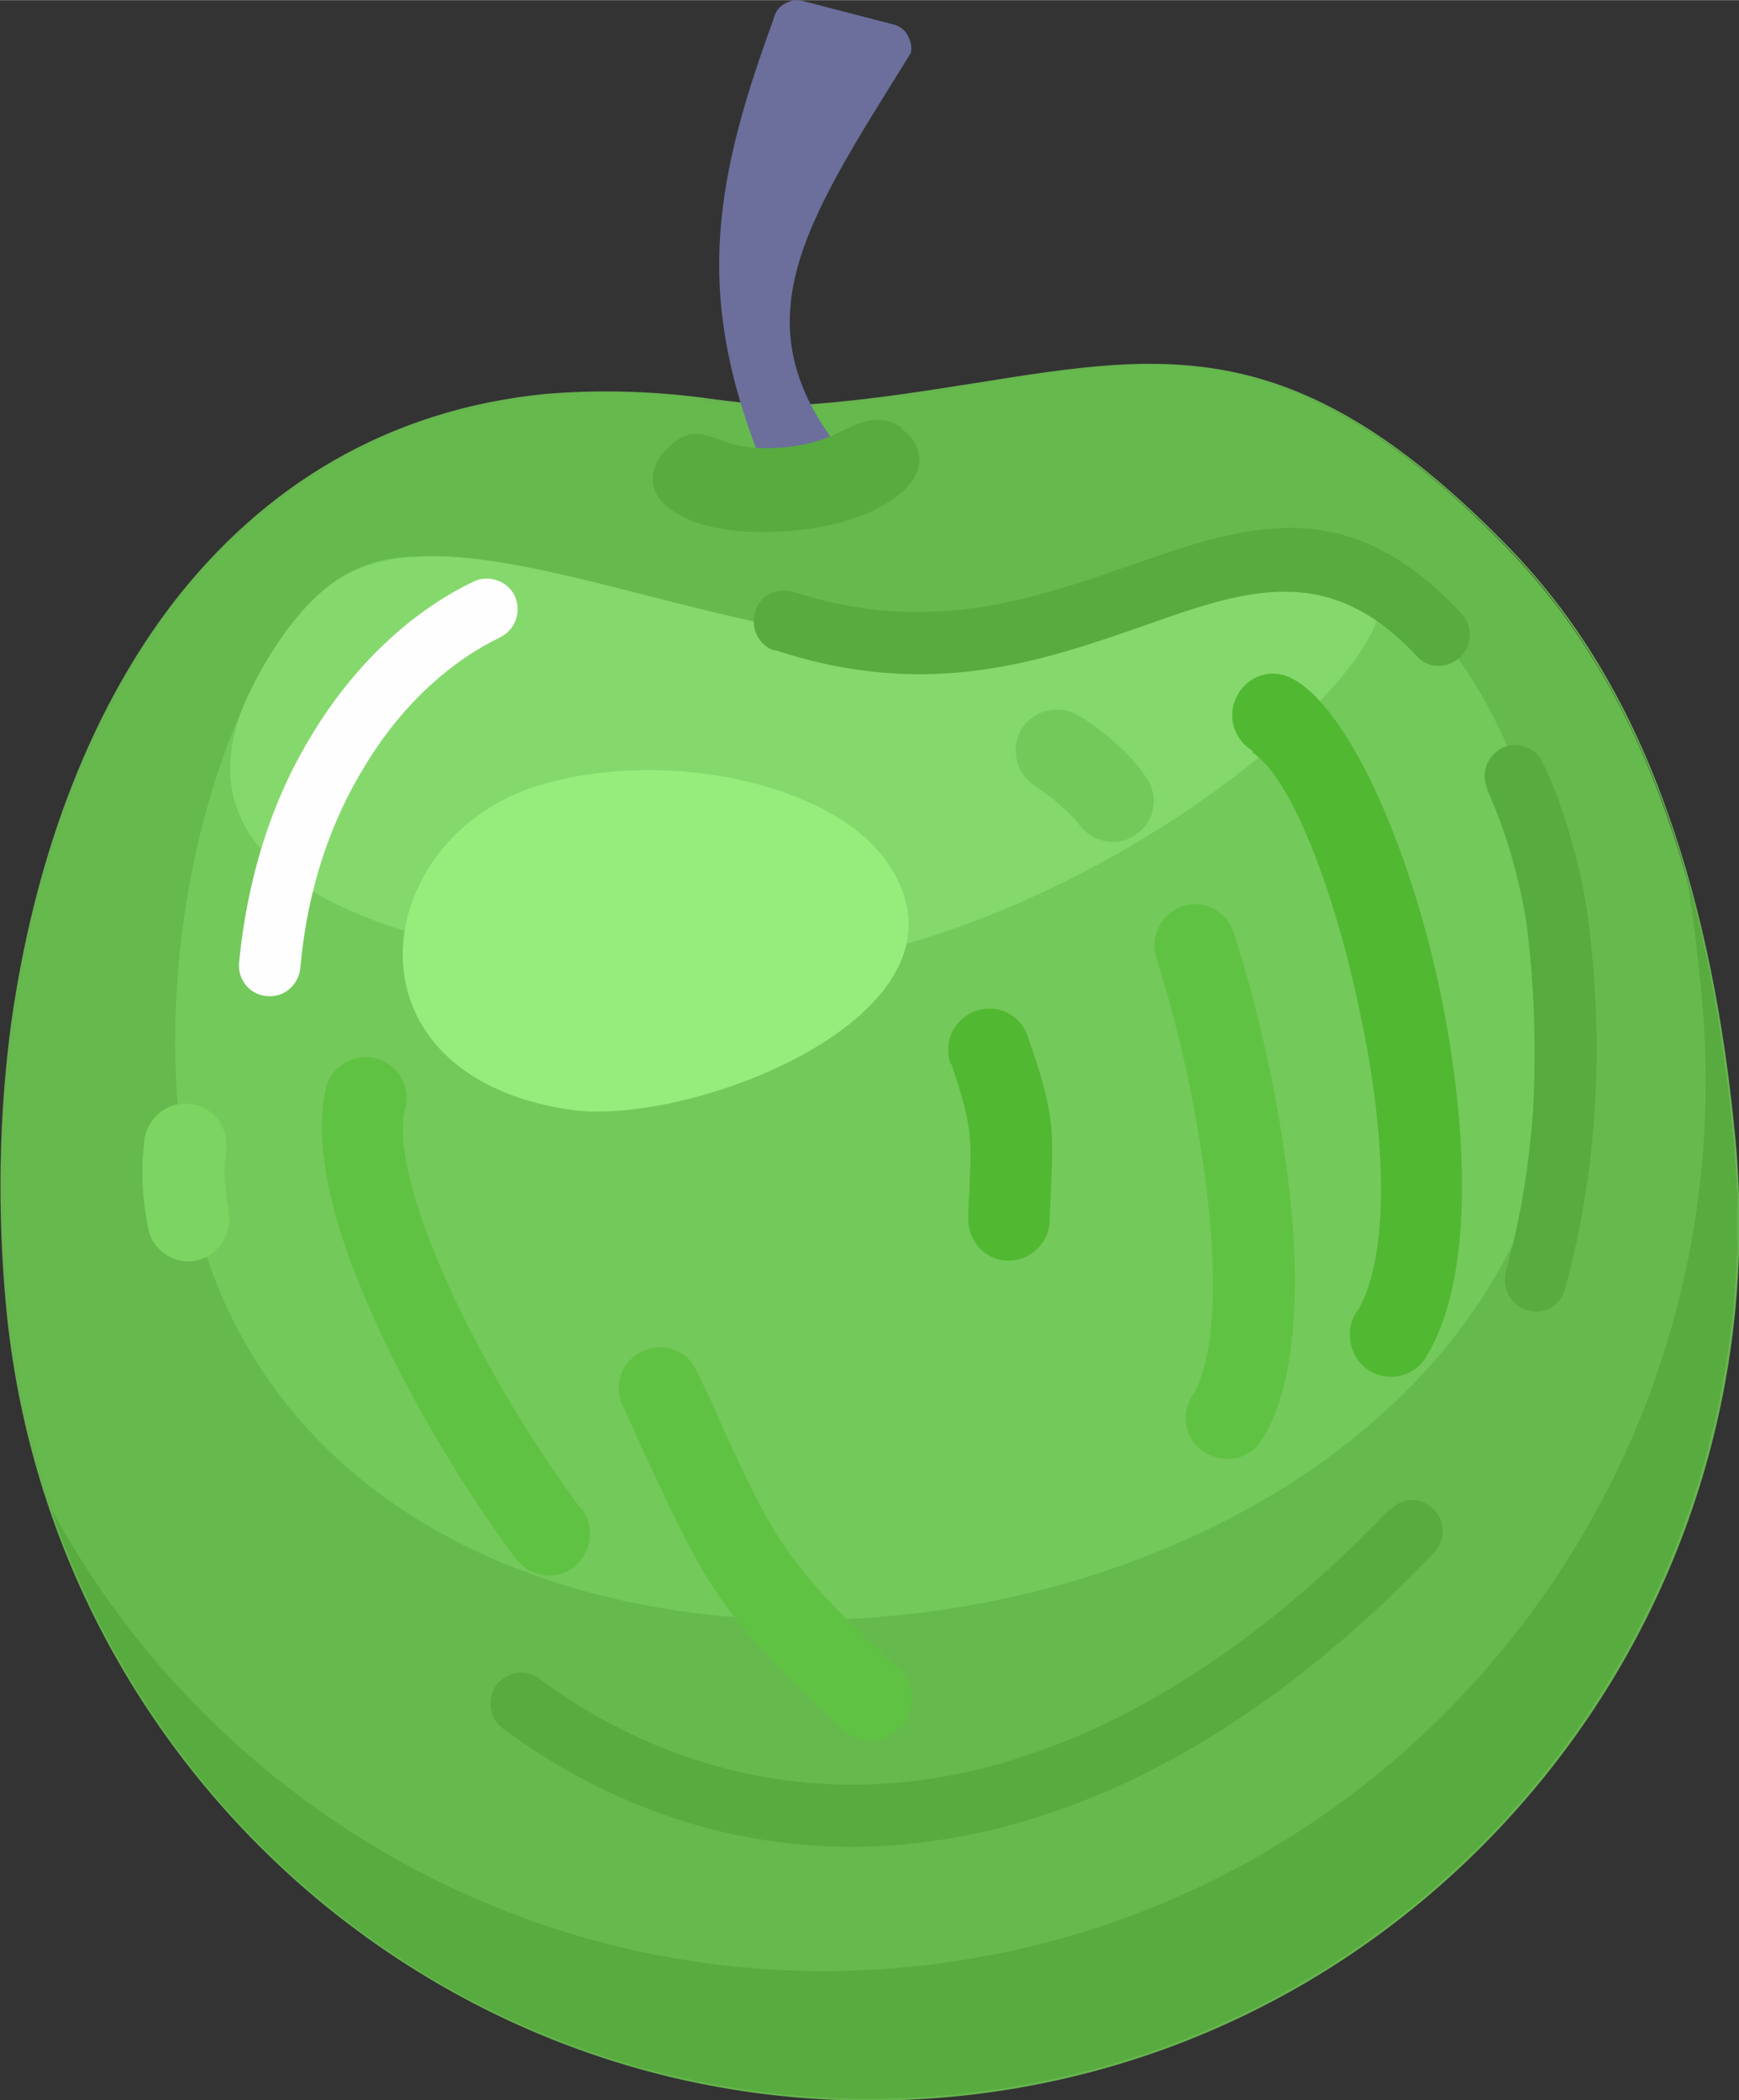
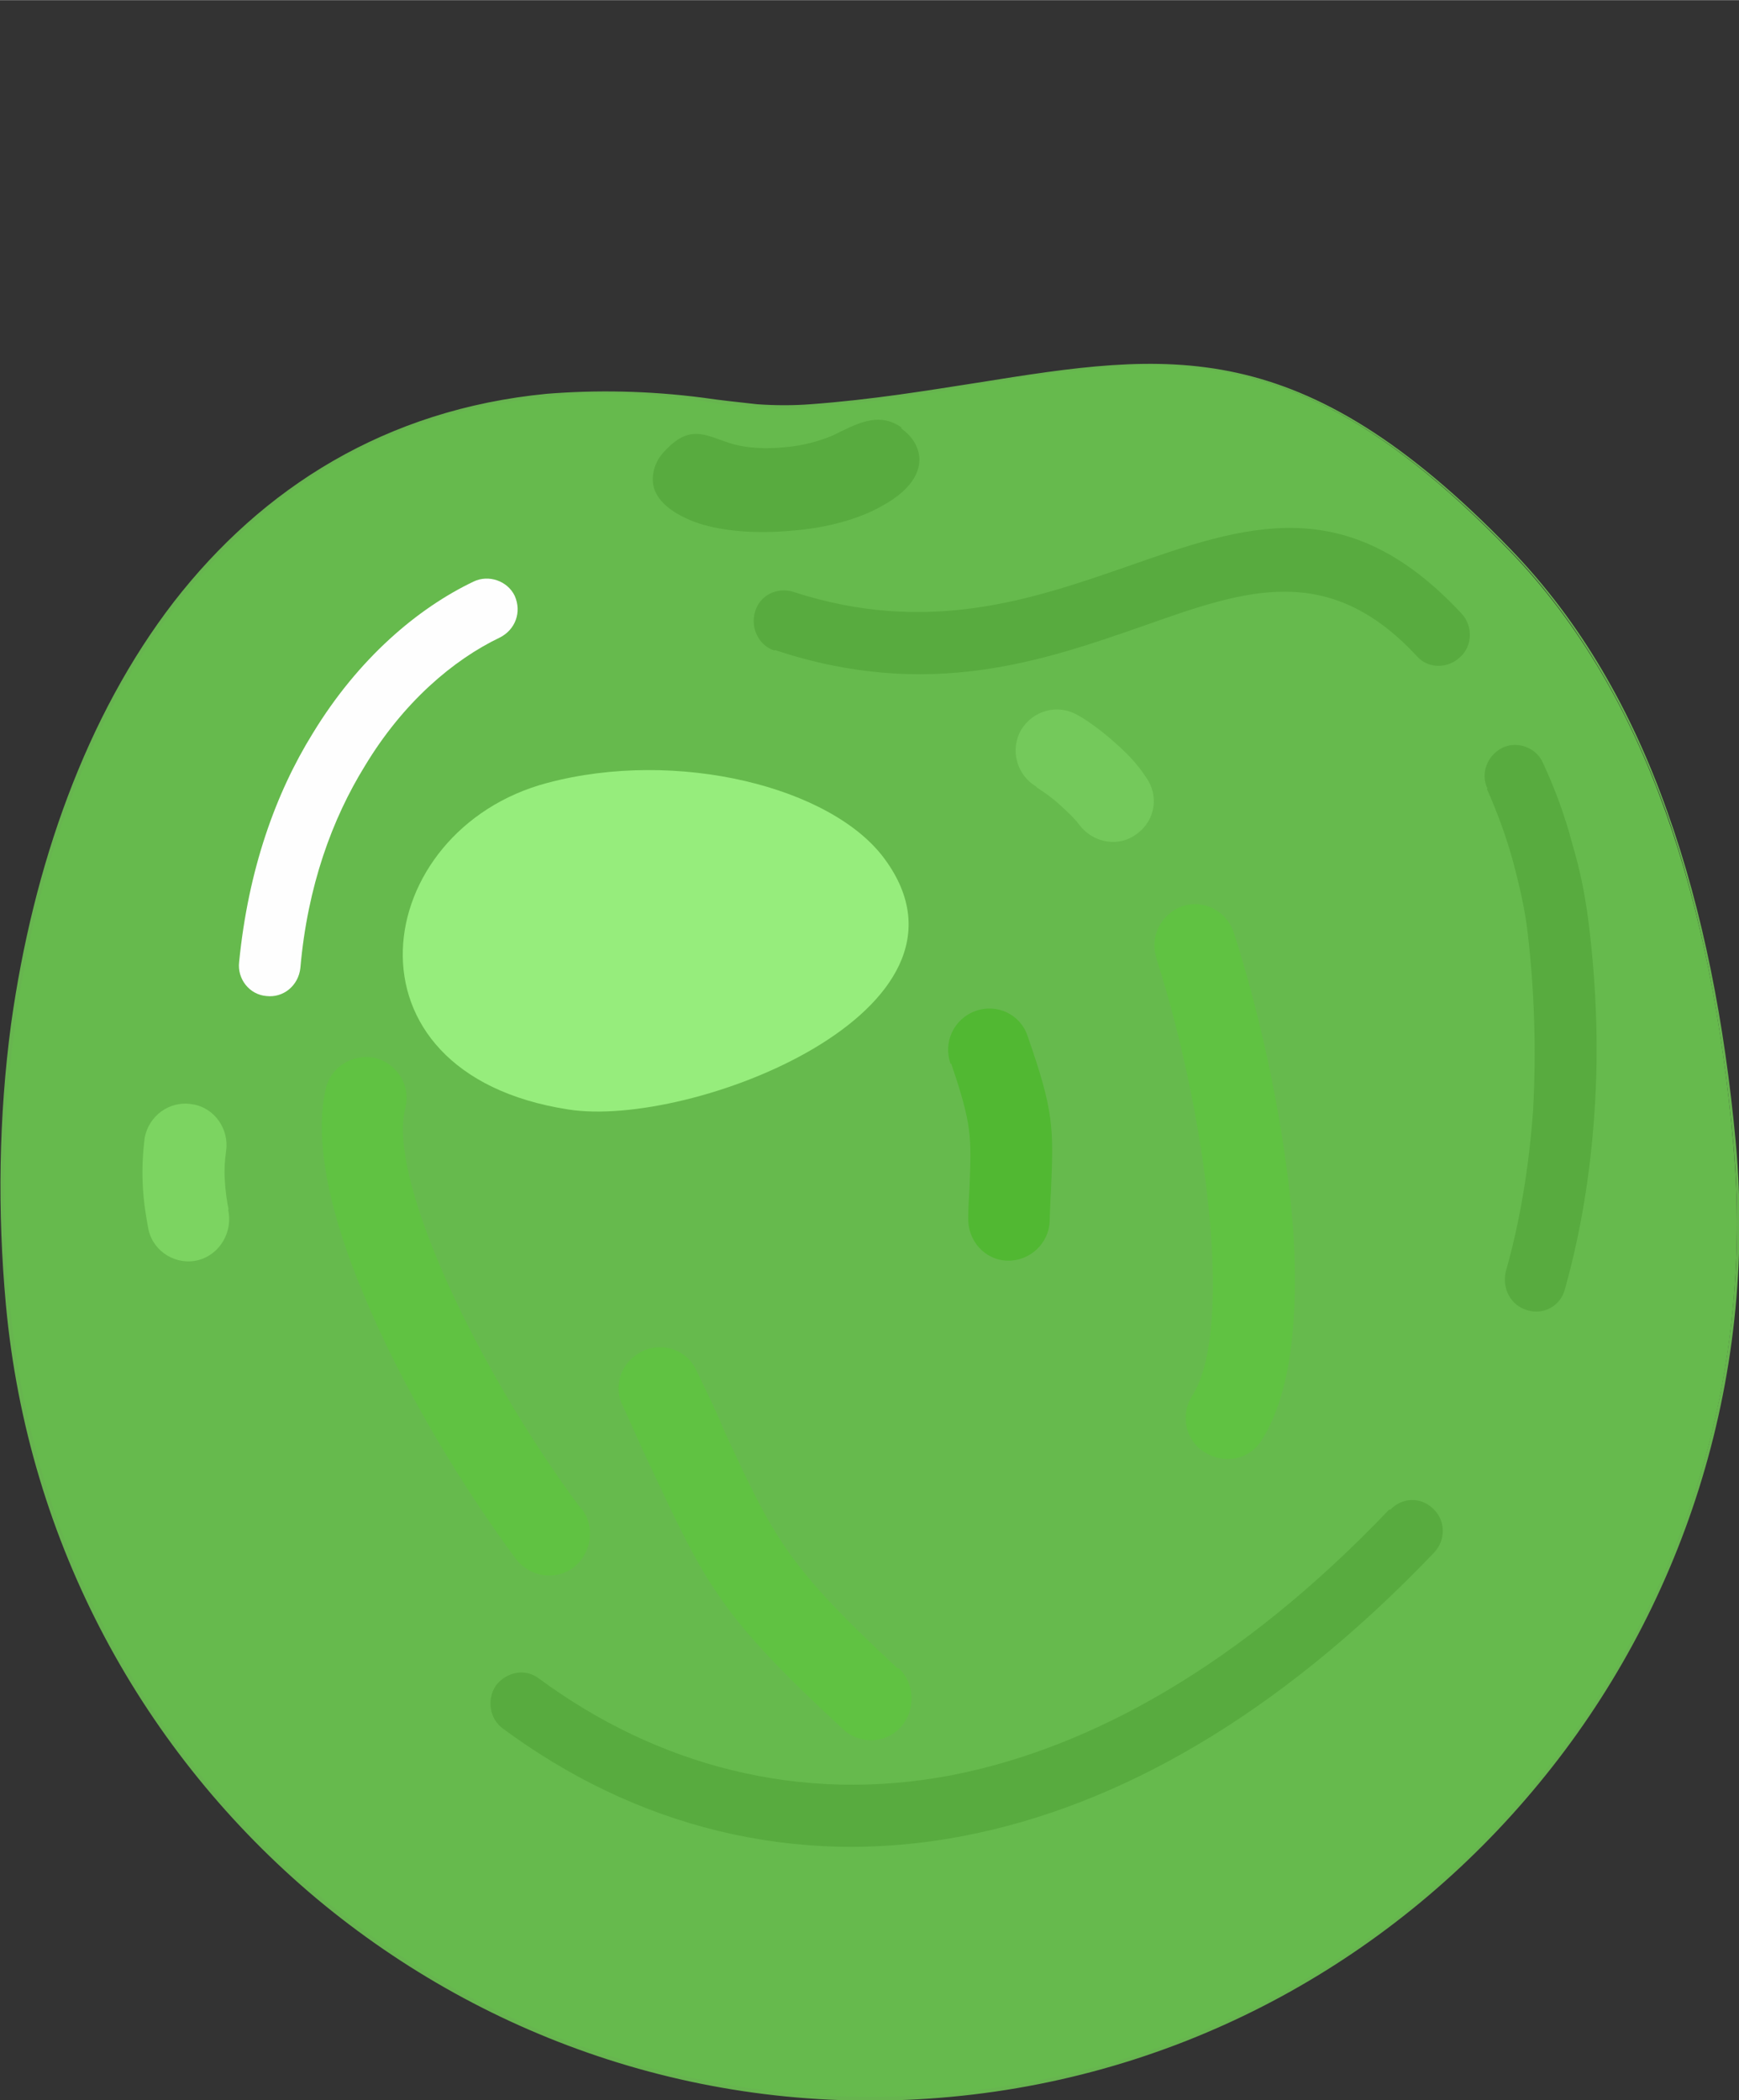
<svg xmlns="http://www.w3.org/2000/svg" xml:space="preserve" width="18.967mm" height="22.9mm" version="1.1" style="shape-rendering:geometricPrecision; text-rendering:geometricPrecision; image-rendering:optimizeQuality; fill-rule:evenodd; clip-rule:evenodd" viewBox="0 0 26.69 32.22">
  <rect x="0" y="0" width="26.69" height="32.22" fill="#333333" stroke="none" />
  <defs>
    <style type="text/css">
   
    .fil5 {fill:#58AB3F}
    .fil0 {fill:#66BA4D}
    .fil3 {fill:#74C95B}
    .fil4 {fill:#85D96C}
    .fil8 {fill:#96ED7C}
    .fil9 {fill:#51B832;fill-rule:nonzero}
    .fil7 {fill:#58AB3F;fill-rule:nonzero}
    .fil10 {fill:#60C242;fill-rule:nonzero}
    .fil1 {fill:#67B54F;fill-rule:nonzero}
    .fil2 {fill:#6C6F9C;fill-rule:nonzero}
    .fil11 {fill:#74C95B;fill-rule:nonzero}
    .fil12 {fill:#7CD461;fill-rule:nonzero}
    .fil6 {fill:#FEFEFE;fill-rule:nonzero}
   
  </style>
  </defs>
  <g id="Слой_x0020_1">
    <g id="_1345056601936">
      <path class="fil0" d="M12.44 6.22c4.54,-0.37 6.65,-2 10.73,2.23 2.14,2.22 3.1,5.44 3.43,9.07 0.68,7.39 -4.71,13.94 -12.02,14.62 -7.31,0.68 -13.79,-4.75 -14.48,-12.15 -0.64,-7.01 2.54,-14.99 10.68,-13.86 0.55,0.07 1.12,0.14 1.66,0.09l0 0z" />
      <path class="fil1" d="M12.44 6.2c0.95,-0.07 1.79,-0.21 2.56,-0.33 2.94,-0.47 4.95,-0.79 8.19,2.56 1.08,1.12 1.85,2.47 2.4,4.02 0.55,1.54 0.88,3.25 1.05,5.07 0.34,3.7 -0.84,7.2 -3.02,9.84 -2.18,2.65 -5.36,4.47 -9.03,4.81l0 0c-3.66,0.34 -7.11,-0.85 -9.74,-3.05 -2.63,-2.21 -4.42,-5.41 -4.76,-9.11l0 0c-0.13,-1.42 -0.11,-2.88 0.08,-4.3 0.34,-2.43 1.15,-4.73 2.5,-6.48 1.36,-1.75 3.25,-2.95 5.72,-3.19 0.75,-0.06 1.55,-0.05 2.4,0.06 0.27,0.04 0.56,0.07 0.83,0.1 0.28,0.02 0.56,0.02 0.82,-0l0 0zm2.57 -0.29c-0.77,0.13 -1.61,0.26 -2.56,0.34 -0.27,0.02 -0.56,0.01 -0.83,0 -0.28,-0.02 -0.56,-0.05 -0.83,-0.1 -0.85,-0.12 -1.65,-0.14 -2.38,-0.06 -2.46,0.22 -4.35,1.43 -5.69,3.17 -1.35,1.75 -2.16,4.04 -2.49,6.46 -0.19,1.41 -0.22,2.86 -0.08,4.27l0 0c0.34,3.69 2.12,6.9 4.74,9.08 2.62,2.2 6.06,3.38 9.71,3.04l0 0c3.65,-0.34 6.82,-2.14 8.99,-4.79 2.17,-2.63 3.35,-6.12 3.01,-9.81 -0.17,-1.81 -0.49,-3.53 -1.03,-5.06 -0.55,-1.52 -1.32,-2.89 -2.38,-3.99 -3.23,-3.34 -5.21,-3.03 -8.15,-2.56l0 0z" />
-       <path class="fil2" d="M11.74 7.31l-0.01 -0.11c-1.03,-2.53 -0.85,-4.22 0.14,-6.9 0.02,-0.1 0.07,-0.18 0.15,-0.23 0.08,-0.05 0.18,-0.09 0.28,-0.06l0.01 0 1.39 0.36c0.09,0.02 0.17,0.07 0.22,0.15 0.05,0.09 0.08,0.18 0.06,0.29l0 0c-1.64,2.64 -2.71,4.17 -0.96,6.24l0 0 0.02 0.12c0.01,0.1 -0.02,0.2 -0.08,0.28 -0.05,0.07 -0.15,0.12 -0.24,0.14l-0.57 0.06c-0.11,0.01 -0.2,-0.02 -0.27,-0.09 -0.07,-0.05 -0.13,-0.15 -0.14,-0.25l0 0z" />
-       <path class="fil3" d="M23.54 12.55c-0.7,-2.27 -2.09,-4.31 -4.27,-3.84 -2.41,0.52 -4.09,3.1 -5.8,2.88 -3.39,-0.45 -5.99,-4.2 -8.29,-2.7 -1.58,1.03 -3.02,5.32 -2.3,9.24 2.09,11.44 24.71,7.42 20.67,-5.59l0 0z" />
-       <path class="fil4" d="M19.27 8.72c-1.86,0.39 -3.87,1.34 -5.9,1.12 -3.3,-0.36 -6.51,-2.04 -8.2,-0.94 -0.46,0.31 -0.92,0.88 -1.31,1.66 -1.99,3.99 5.64,4.52 8.08,4.3 6.06,-0.56 12.62,-7.29 7.32,-6.14l0 0z" />
-       <path class="fil5" d="M25.87 13.41c0.37,1.28 0.6,2.66 0.73,4.11 0.68,7.39 -4.71,13.94 -12.02,14.62 -6.23,0.58 -11.85,-3.27 -13.8,-9 2.51,4.63 7.58,7.56 13.12,7.04 7.44,-0.69 12.91,-7.34 12.22,-14.86 -0.06,-0.66 -0.14,-1.3 -0.24,-1.92l0 0z" />
      <path class="fil5" d="M13.83 6.57c0.17,0.12 0.26,0.27 0.28,0.44 0.02,0.29 -0.2,0.55 -0.59,0.76 -0.34,0.19 -0.83,0.33 -1.37,0.37 -0.54,0.05 -1.04,0.01 -1.42,-0.11 -0.41,-0.14 -0.69,-0.36 -0.71,-0.64 -0.01,-0.17 0.05,-0.34 0.19,-0.48 0.41,-0.44 0.66,-0.2 1.07,-0.09 0.2,0.05 0.47,0.07 0.76,0.04 0.28,-0.02 0.55,-0.1 0.74,-0.18 0.35,-0.17 0.7,-0.38 1.06,-0.12l0 0z" />
-       <path class="fil6" d="M7.27 8.92c0.23,-0.11 0.52,-0.01 0.63,0.22 0.11,0.25 0.01,0.52 -0.23,0.64 -0.71,0.34 -1.48,0.99 -2.07,1.97 -0.5,0.81 -0.88,1.84 -0.99,3.1 -0.03,0.27 -0.26,0.46 -0.52,0.43 -0.26,-0.02 -0.45,-0.26 -0.42,-0.52 0.14,-1.42 0.56,-2.59 1.13,-3.51 0.7,-1.15 1.61,-1.92 2.47,-2.33l0 0z" />
+       <path class="fil6" d="M7.27 8.92c0.23,-0.11 0.52,-0.01 0.63,0.22 0.11,0.25 0.01,0.52 -0.23,0.64 -0.71,0.34 -1.48,0.99 -2.07,1.97 -0.5,0.81 -0.88,1.84 -0.99,3.1 -0.03,0.27 -0.26,0.46 -0.52,0.43 -0.26,-0.02 -0.45,-0.26 -0.42,-0.52 0.14,-1.42 0.56,-2.59 1.13,-3.51 0.7,-1.15 1.61,-1.92 2.47,-2.33l0 0" />
      <path class="fil7" d="M11.89 9.98c-0.24,-0.07 -0.38,-0.35 -0.3,-0.6 0.07,-0.25 0.34,-0.38 0.59,-0.3 2.06,0.67 3.67,0.11 5.09,-0.38 1.85,-0.65 3.39,-1.19 5.16,0.71 0.18,0.19 0.17,0.5 -0.02,0.67 -0.19,0.18 -0.49,0.18 -0.66,-0.01 -1.36,-1.47 -2.64,-1.02 -4.17,-0.48 -1.55,0.54 -3.32,1.17 -5.69,0.38l0 0zm10.94 2.12c-0.11,-0.23 -0.01,-0.51 0.23,-0.63 0.23,-0.11 0.52,0 0.62,0.23 0.19,0.41 0.34,0.82 0.45,1.24 0.13,0.43 0.21,0.86 0.26,1.28 0.11,0.92 0.15,1.89 0.08,2.87 -0.06,0.88 -0.2,1.79 -0.45,2.68 -0.06,0.26 -0.33,0.41 -0.58,0.33 -0.25,-0.07 -0.39,-0.33 -0.33,-0.59 0.23,-0.81 0.36,-1.65 0.42,-2.48 0.05,-0.92 0.02,-1.82 -0.08,-2.69 -0.04,-0.37 -0.13,-0.76 -0.23,-1.13 -0.1,-0.37 -0.24,-0.75 -0.4,-1.11l0 0zm-1.49 11.06c0.18,-0.19 0.47,-0.2 0.66,-0.01 0.19,0.18 0.19,0.48 0.01,0.67 -2.43,2.54 -4.88,3.89 -7.19,4.34 -2.65,0.52 -5.1,-0.16 -7.1,-1.64 -0.21,-0.15 -0.25,-0.45 -0.11,-0.66 0.16,-0.21 0.45,-0.27 0.66,-0.11 1.79,1.32 3.99,1.94 6.36,1.48 2.12,-0.42 4.41,-1.68 6.69,-4.07l0 0z" />
      <path class="fil8" d="M8.4 12.01c-2.72,0.72 -3.3,4.45 0.32,5.01 1.88,0.3 6.56,-1.52 4.86,-3.84 -0.81,-1.11 -3.19,-1.7 -5.18,-1.17l0 0z" />
-       <path class="fil9" d="M19.23 11.52c-0.31,-0.18 -0.41,-0.57 -0.23,-0.87 0.17,-0.3 0.55,-0.41 0.85,-0.23l0.07 0.04c0.83,0.54 1.7,2.53 2.16,4.64 0.45,2.09 0.55,4.38 -0.13,5.61 -0.03,0.05 -0.06,0.1 -0.07,0.12 -0.19,0.3 -0.58,0.38 -0.88,0.19 -0.28,-0.19 -0.37,-0.59 -0.19,-0.88l0.04 -0.05c0.52,-0.93 0.4,-2.87 -0.01,-4.71 -0.39,-1.81 -1.04,-3.46 -1.61,-3.83 -0.02,-0.02 -0,-0.01 -0.01,-0.01l0 0z" />
      <path class="fil10" d="M17.75 14.7c-0.11,-0.33 0.07,-0.68 0.4,-0.8 0.34,-0.11 0.69,0.09 0.79,0.42 0.43,1.33 0.8,3.07 0.91,4.58 0.08,1.31 -0.03,2.48 -0.49,3.2 -0.18,0.29 -0.57,0.37 -0.87,0.18 -0.3,-0.18 -0.38,-0.58 -0.19,-0.87 0.29,-0.46 0.36,-1.36 0.29,-2.42 -0.1,-1.42 -0.44,-3.04 -0.84,-4.28l0 0z" />
      <path class="fil11" d="M15.91 12.07c-0.31,-0.18 -0.41,-0.57 -0.24,-0.87 0.18,-0.3 0.56,-0.41 0.87,-0.23 0.13,0.07 0.36,0.23 0.58,0.43 0.16,0.14 0.33,0.31 0.46,0.51 0.21,0.28 0.16,0.67 -0.13,0.88 -0.27,0.21 -0.66,0.15 -0.88,-0.13 -0.08,-0.11 -0.19,-0.21 -0.3,-0.31 -0.15,-0.14 -0.3,-0.23 -0.37,-0.28l0 0z" />
      <path class="fil9" d="M14.59 16.32c-0.12,-0.33 0.05,-0.69 0.38,-0.81 0.33,-0.12 0.69,0.05 0.8,0.38 0.41,1.17 0.4,1.41 0.36,2.39 -0.01,0.12 -0.01,0.23 -0.02,0.45 -0.01,0.35 -0.31,0.62 -0.65,0.61 -0.35,-0.01 -0.61,-0.31 -0.6,-0.66 0,-0.13 0.01,-0.3 0.02,-0.46 0.03,-0.78 0.04,-0.96 -0.28,-1.9l0 0z" />
      <path class="fil10" d="M13.79 25.59c0.25,0.23 0.27,0.64 0.04,0.9 -0.23,0.26 -0.63,0.28 -0.89,0.04 -1.9,-1.76 -2.1,-2.21 -2.97,-4.06 -0.14,-0.29 -0.28,-0.62 -0.41,-0.9 -0.16,-0.31 -0.02,-0.69 0.3,-0.84 0.31,-0.15 0.69,-0.02 0.83,0.3 0.19,0.39 0.32,0.66 0.42,0.91 0.77,1.66 0.96,2.07 2.67,3.66l0 0z" />
      <path class="fil10" d="M8.93 23.15c0.21,0.28 0.15,0.68 -0.13,0.9 -0.27,0.2 -0.66,0.15 -0.88,-0.13 -0.83,-1.12 -1.75,-2.64 -2.33,-4.04 -0.51,-1.2 -0.78,-2.36 -0.59,-3.18 0.08,-0.34 0.42,-0.54 0.76,-0.47 0.34,0.09 0.55,0.43 0.46,0.77 -0.13,0.53 0.11,1.41 0.52,2.39 0.55,1.3 1.4,2.72 2.18,3.76l0 0z" />
      <path class="fil12" d="M3.5 18.55c0.08,0.34 -0.12,0.69 -0.45,0.78 -0.34,0.09 -0.69,-0.12 -0.77,-0.46 -0.03,-0.16 -0.08,-0.43 -0.09,-0.72 -0.01,-0.21 0,-0.45 0.03,-0.69 0.06,-0.34 0.38,-0.58 0.73,-0.52 0.34,0.05 0.57,0.38 0.52,0.72 -0.02,0.14 -0.03,0.29 -0.02,0.43 0.01,0.21 0.04,0.38 0.06,0.47l0 0z" />
    </g>
  </g>
</svg>